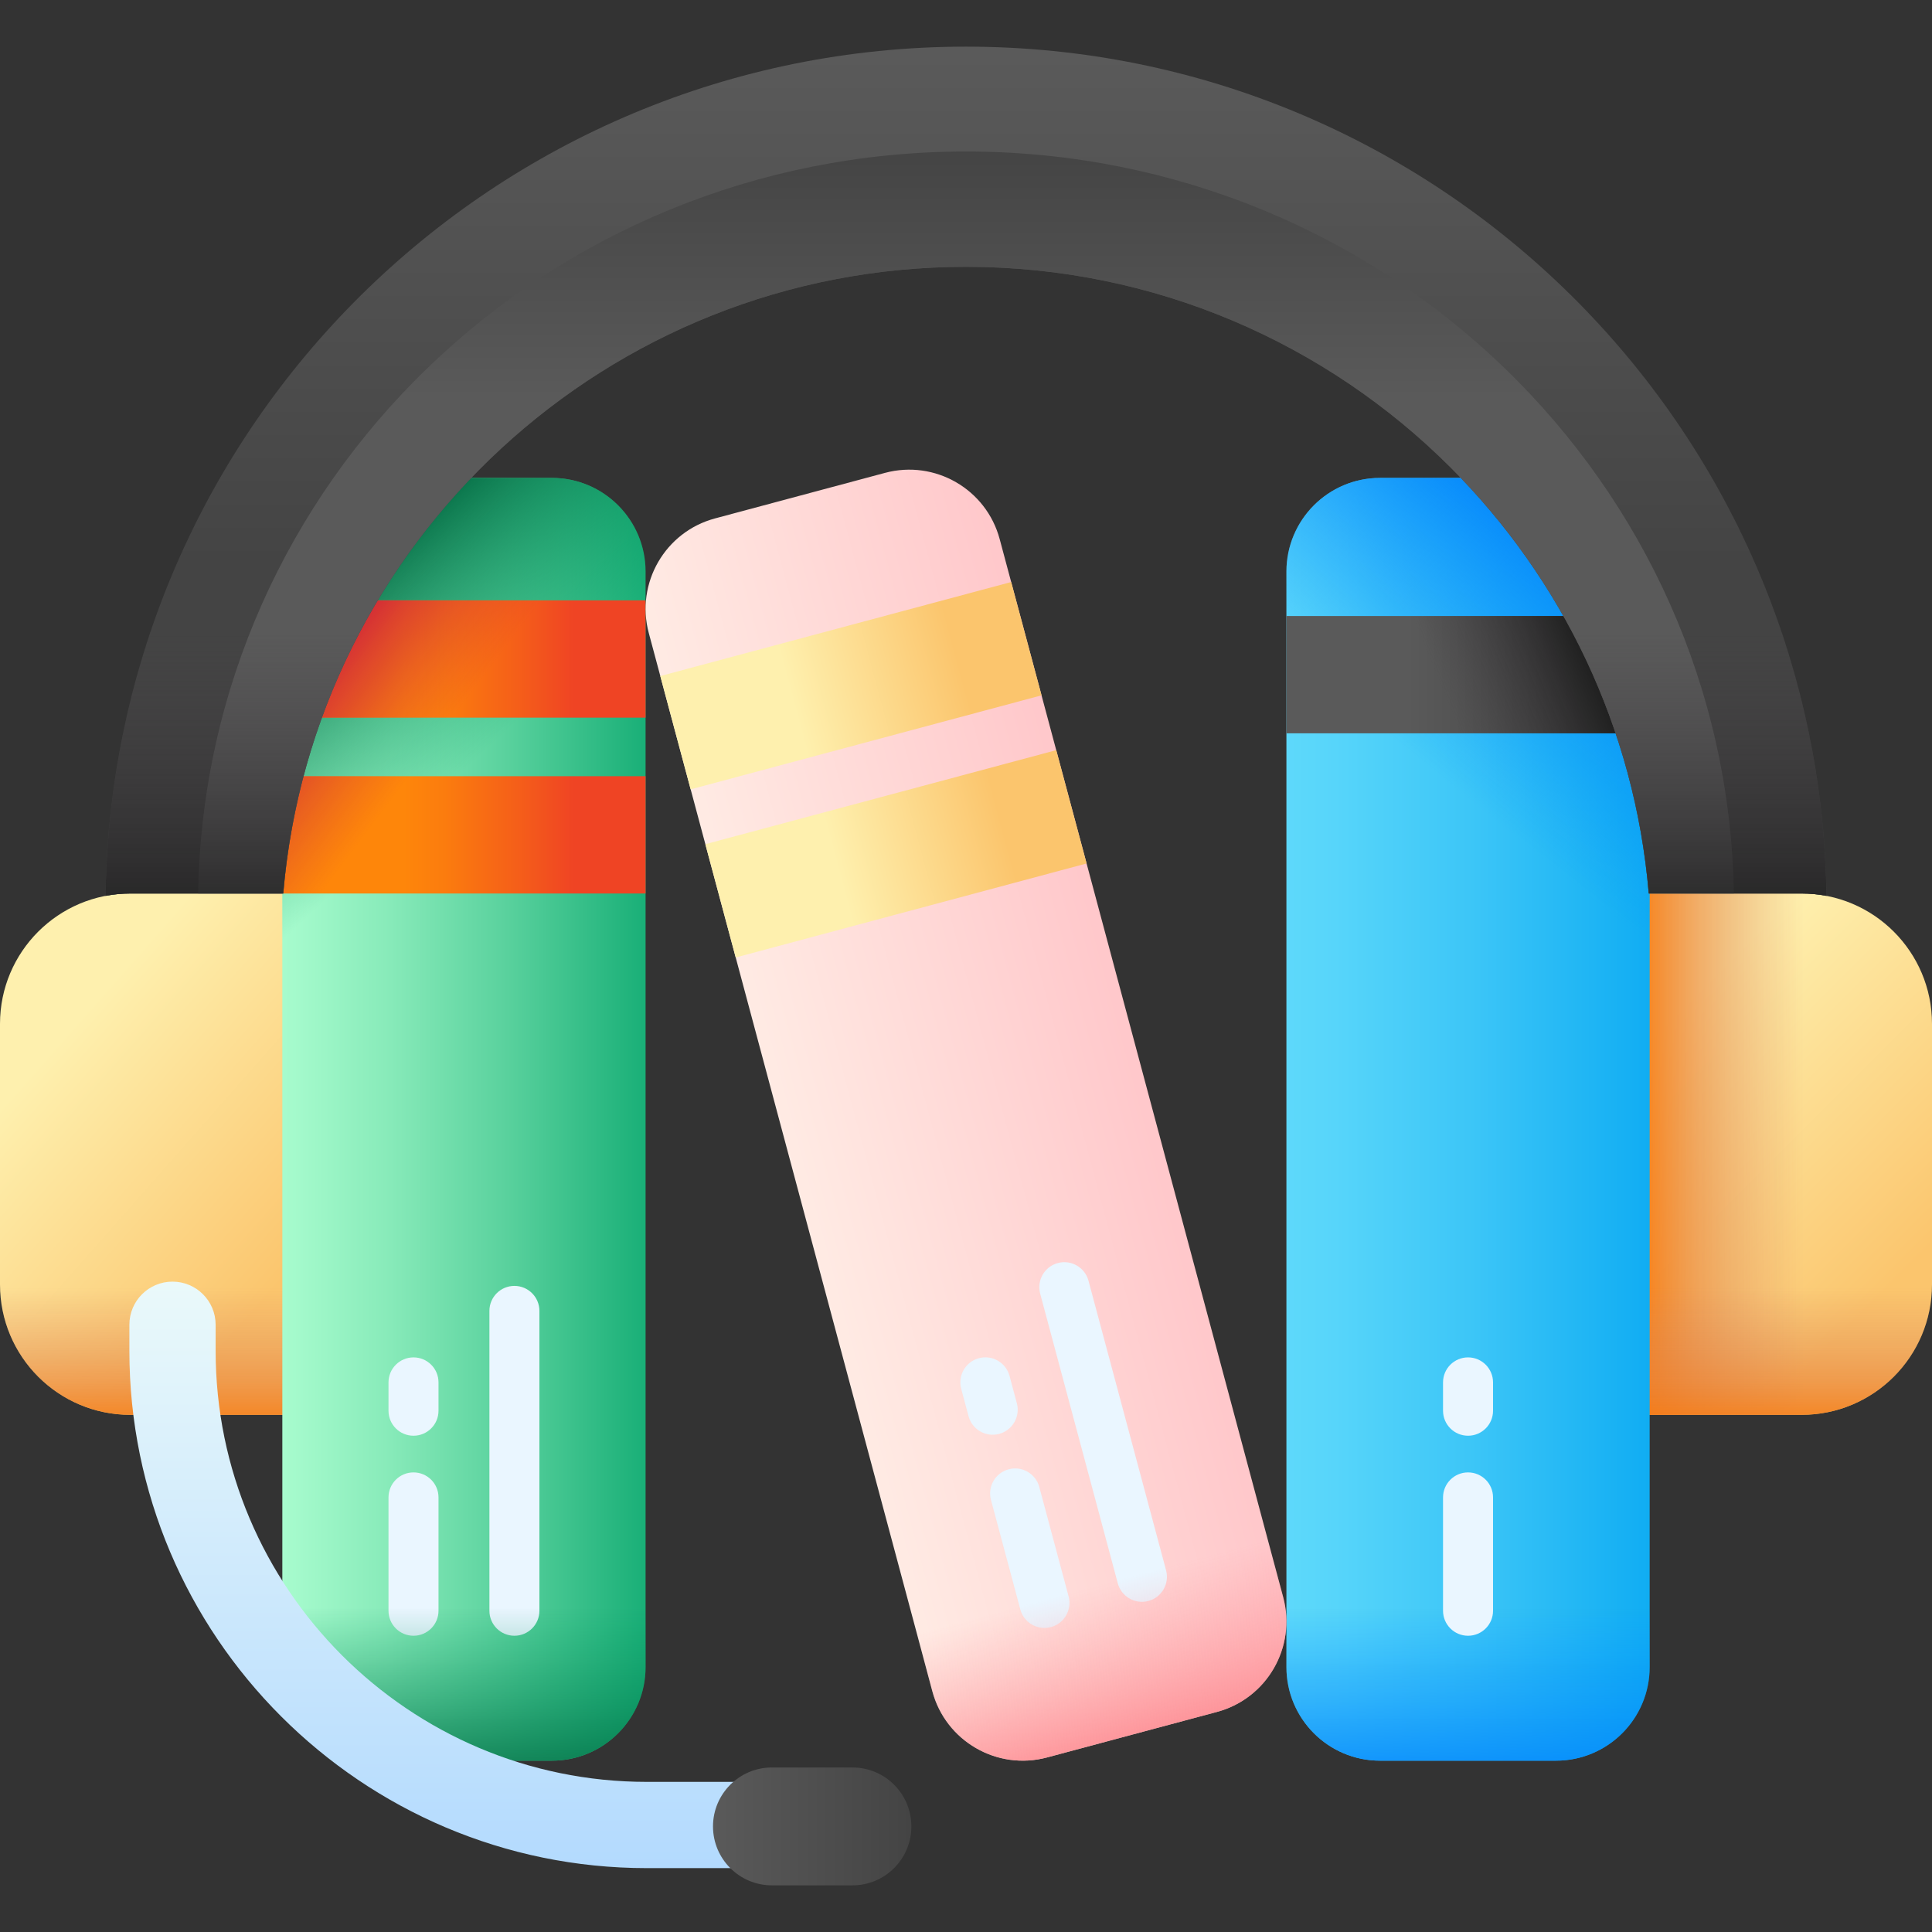
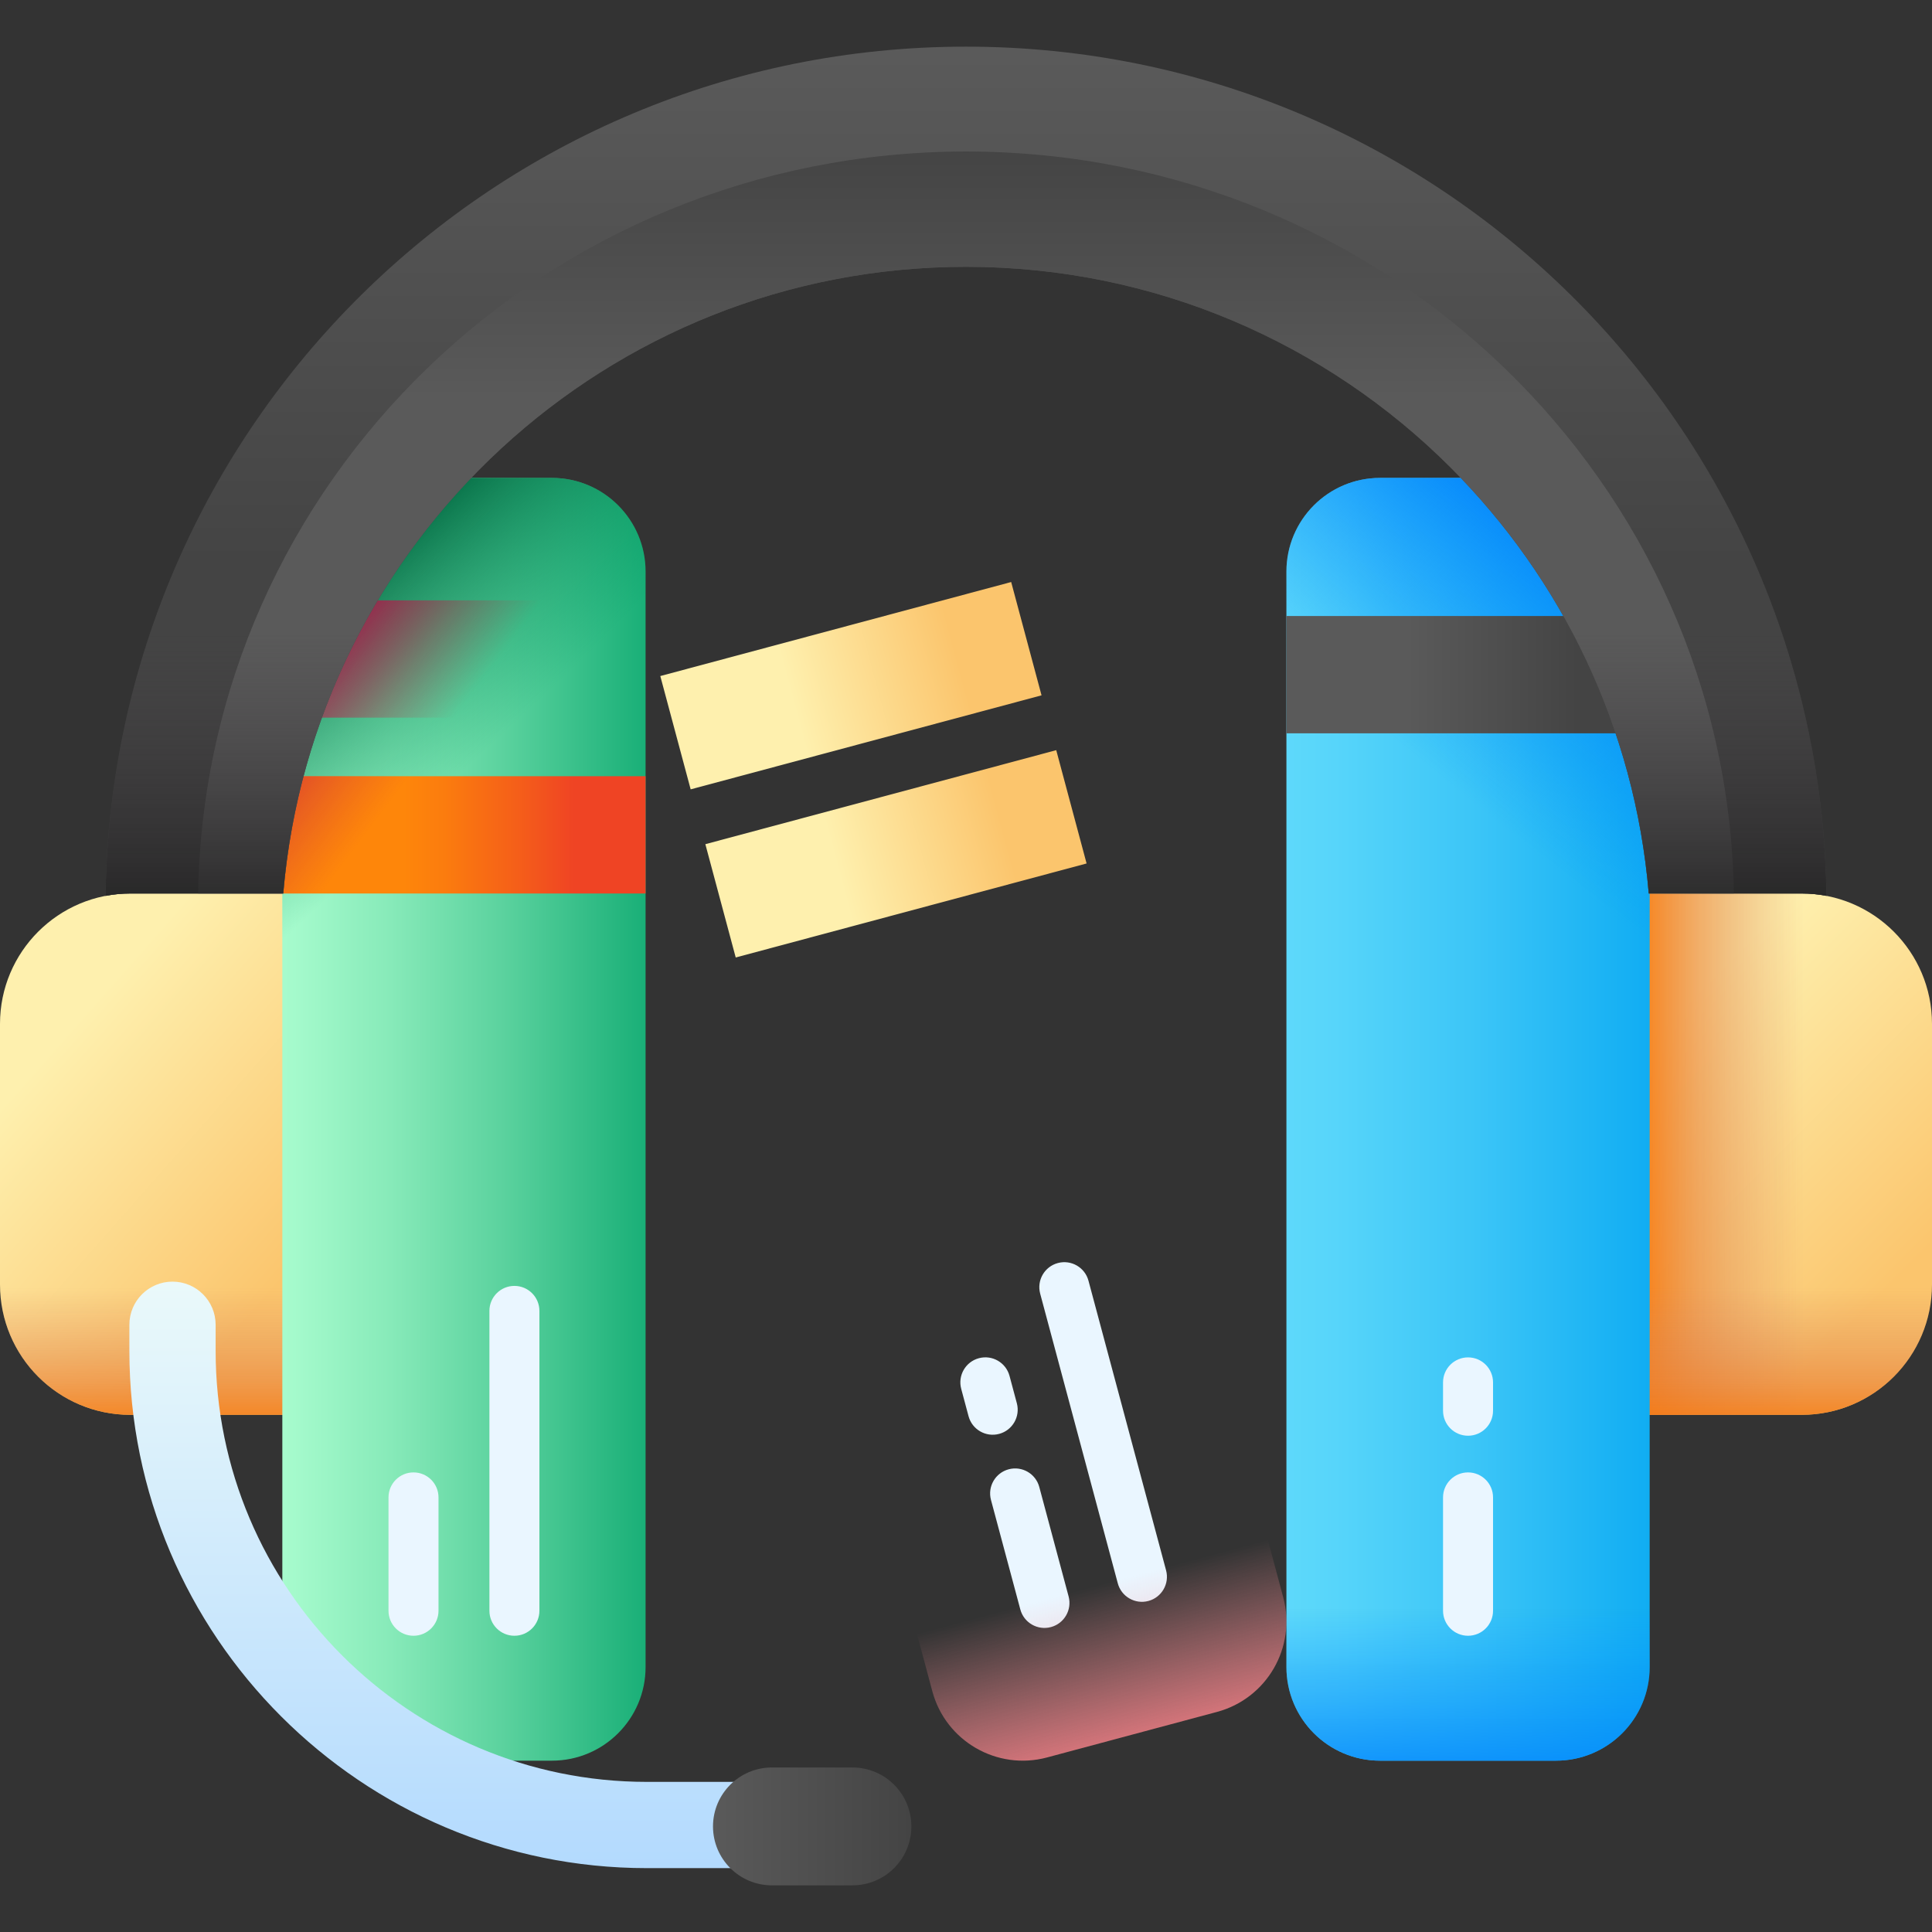
<svg xmlns="http://www.w3.org/2000/svg" xmlns:xlink="http://www.w3.org/1999/xlink" id="Capa_1" height="512" viewBox="0 0 510 510" width="512">
  <rect x="0" y="0" width="510" height="510" fill="#333333" stroke="none" />
  <linearGradient id="lg1">
    <stop offset="0" stop-color="#fef0ae" />
    <stop offset="1" stop-color="#fbc56d" />
  </linearGradient>
  <linearGradient id="SVGID_1_" gradientUnits="userSpaceOnUse" x1="17.288" x2="81.797" xlink:href="#lg1" y1="272.987" y2="329.907" />
  <linearGradient id="lg2">
    <stop offset="0" stop-color="#dc8758" stop-opacity="0" />
    <stop offset=".215" stop-color="#dd8654" stop-opacity=".215" />
    <stop offset=".429" stop-color="#e28448" stop-opacity=".429" />
    <stop offset=".642" stop-color="#ea8034" stop-opacity=".642" />
    <stop offset=".854" stop-color="#f47b18" stop-opacity=".854" />
    <stop offset="1" stop-color="#fe7701" />
  </linearGradient>
  <linearGradient id="SVGID_00000035492730907002156290000000388959067511861694_" gradientUnits="userSpaceOnUse" x1="42.5" x2="42.5" xlink:href="#lg2" y1="340.089" y2="380.088" />
  <linearGradient id="SVGID_00000107554345280612855680000012580274484763773374_" gradientUnits="userSpaceOnUse" x1="431.093" x2="495.713" xlink:href="#lg1" y1="278.342" y2="342.962" />
  <linearGradient id="SVGID_00000057107296964469142510000011954710227777138869_" gradientUnits="userSpaceOnUse" x1="476.109" x2="429.614" xlink:href="#lg2" y1="304.672" y2="304.672" />
  <linearGradient id="SVGID_00000119089865499568162250000009244854186464880296_" gradientTransform="matrix(-1 0 0 1 -2360 0)" gradientUnits="userSpaceOnUse" x1="-2827.5" x2="-2827.5" xlink:href="#lg2" y1="340.089" y2="380.088" />
  <linearGradient id="SVGID_00000046309835756037484020000008268492235836766123_" gradientUnits="userSpaceOnUse" x1="65.539" x2="179.448" y1="295.467" y2="295.467">
    <stop offset="0" stop-color="#aeffd1" />
    <stop offset=".12" stop-color="#a3f9cb" />
    <stop offset=".329" stop-color="#87eab9" />
    <stop offset=".601" stop-color="#59d19d" />
    <stop offset=".923" stop-color="#19af77" />
    <stop offset="1" stop-color="#09a76d" />
  </linearGradient>
  <linearGradient id="lg3">
    <stop offset="0" stop-color="#02905d" stop-opacity="0" />
    <stop offset=".327" stop-color="#028857" stop-opacity=".327" />
    <stop offset=".853" stop-color="#027046" stop-opacity=".853" />
    <stop offset="1" stop-color="#026841" />
  </linearGradient>
  <linearGradient id="SVGID_00000126303291482120811690000014908433794102465946_" gradientUnits="userSpaceOnUse" x1="111.489" x2="70.161" xlink:href="#lg3" y1="213.604" y2="169.52" />
  <linearGradient id="lg4">
    <stop offset="0" stop-color="#fe860a" />
    <stop offset=".243" stop-color="#fb7c0e" />
    <stop offset=".665" stop-color="#f55f19" />
    <stop offset="1" stop-color="#ef4424" />
  </linearGradient>
  <linearGradient id="SVGID_00000063593109705305055430000000558193680449150894_" gradientUnits="userSpaceOnUse" x1="106.491" x2="151.453" xlink:href="#lg4" y1="173.96" y2="173.96" />
  <linearGradient id="SVGID_00000047781407625448485180000012984965394858180531_" gradientUnits="userSpaceOnUse" x1="106.491" x2="151.453" xlink:href="#lg4" y1="220.38" y2="220.38" />
  <linearGradient id="lg5">
    <stop offset="0" stop-color="#ca2e43" stop-opacity="0" />
    <stop offset=".111" stop-color="#c92844" stop-opacity=".111" />
    <stop offset=".675" stop-color="#c30c47" stop-opacity=".675" />
    <stop offset="1" stop-color="#c00148" />
  </linearGradient>
  <linearGradient id="SVGID_00000018944354968125270460000003952328007454647960_" gradientUnits="userSpaceOnUse" x1="128.147" x2="88.885" xlink:href="#lg5" y1="178.24" y2="148.621" />
  <linearGradient id="SVGID_00000088112596633578035300000009181559602883311002_" gradientUnits="userSpaceOnUse" x1="105.83" x2="66.567" xlink:href="#lg5" y1="207.824" y2="178.205" />
  <linearGradient id="SVGID_00000019677338566705127820000013212319994060636824_" gradientUnits="userSpaceOnUse" x1="122.474" x2="122.474" xlink:href="#lg3" y1="424.326" y2="475.62" />
  <linearGradient id="SVGID_00000015347300856327790290000017399072873353851532_" gradientUnits="userSpaceOnUse" x1="330.592" x2="444.501" y1="295.467" y2="295.467">
    <stop offset="0" stop-color="#62dbfb" />
    <stop offset=".191" stop-color="#57d5fa" />
    <stop offset=".523" stop-color="#3bc5f7" />
    <stop offset=".954" stop-color="#0dabf2" />
    <stop offset="1" stop-color="#08a9f1" />
  </linearGradient>
  <linearGradient id="lg6">
    <stop offset="0" stop-color="#0593fc" stop-opacity="0" />
    <stop offset=".683" stop-color="#0389fc" stop-opacity=".683" />
    <stop offset="1" stop-color="#0182fc" />
  </linearGradient>
  <linearGradient id="SVGID_00000137842277127053167680000007403963889096618933_" gradientUnits="userSpaceOnUse" x1="391.657" x2="437.808" xlink:href="#lg6" y1="214.181" y2="157.009" />
  <linearGradient id="SVGID_00000149342893345210382040000003515010910144068027_" gradientUnits="userSpaceOnUse" x1="387.526" x2="387.526" xlink:href="#lg6" y1="424.326" y2="475.62" />
  <linearGradient id="lg7">
    <stop offset="0" stop-color="#5a5a5a" />
    <stop offset="1" stop-color="#444" />
  </linearGradient>
  <linearGradient id="SVGID_00000093879628361058834220000006325189917270151298_" gradientUnits="userSpaceOnUse" x1="371.544" x2="416.506" xlink:href="#lg7" y1="178.095" y2="178.095" />
  <linearGradient id="lg8">
    <stop offset="0" stop-color="#433f43" stop-opacity="0" />
    <stop offset="1" stop-color="#1a1a1a" />
  </linearGradient>
  <linearGradient id="SVGID_00000138550888294171316760000018212265001686578589_" gradientUnits="userSpaceOnUse" x1="380.325" x2="418.899" xlink:href="#lg8" y1="181.052" y2="165.21" />
  <linearGradient id="SVGID_00000057839383165942118510000009281414173466446997_" gradientTransform="matrix(.966 -.259 .259 .966 -54.55 95.652)" gradientUnits="userSpaceOnUse" x1="190.634" x2="304.543" y1="272.07" y2="272.07">
    <stop offset="0" stop-color="#ffeee6" />
    <stop offset="1" stop-color="#ffc4c8" />
  </linearGradient>
  <linearGradient id="SVGID_00000001661096602942000080000005711918773884610212_" gradientTransform="matrix(.966 -.259 .259 .966 -54.55 95.652)" gradientUnits="userSpaceOnUse" x1="231.586" x2="276.548" xlink:href="#lg1" y1="154.699" y2="154.699" />
  <linearGradient id="SVGID_00000031207835088309565450000002453741197753553792_" gradientTransform="matrix(.966 -.259 .259 .966 -54.55 95.652)" gradientUnits="userSpaceOnUse" x1="231.586" x2="276.548" xlink:href="#lg1" y1="200.648" y2="200.648" />
  <linearGradient id="SVGID_00000134969452421413539200000016970478421848744066_" gradientTransform="matrix(.966 -.259 .259 .966 -54.55 95.652)" gradientUnits="userSpaceOnUse" x1="247.569" x2="247.569" y1="400.929" y2="452.224">
    <stop offset="0" stop-color="#fe99a0" stop-opacity="0" />
    <stop offset="1" stop-color="#fd8087" />
  </linearGradient>
  <linearGradient id="SVGID_00000154410236686051497390000010548051383837319852_" gradientUnits="userSpaceOnUse" x1="132.054" x2="132.054" y1="338.319" y2="493.14">
    <stop offset="0" stop-color="#eaf9fa" />
    <stop offset="1" stop-color="#b3dafe" />
  </linearGradient>
  <linearGradient id="SVGID_00000083046544334702426210000005015662159663570094_" gradientUnits="userSpaceOnUse" x1="188.214" x2="240.58" xlink:href="#lg7" y1="482.129" y2="482.129" />
  <linearGradient id="SVGID_00000075877438435446307170000008235506565326101120_" gradientUnits="userSpaceOnUse" x1="255" x2="255" xlink:href="#lg7" y1="14" y2="148.451" />
  <linearGradient id="SVGID_00000124163951254189572480000012811380294281779635_" gradientUnits="userSpaceOnUse" x1="255" x2="255" xlink:href="#lg7" y1="105" y2="38.992" />
  <linearGradient id="SVGID_00000020371918980683028700000008951815603116680609_" gradientUnits="userSpaceOnUse" x1="420.929" x2="420.929" xlink:href="#lg8" y1="166.041" y2="254.404" />
  <linearGradient id="SVGID_00000020381551167191007210000010591992360166935946_" gradientUnits="userSpaceOnUse" x1="89.08" x2="89.08" xlink:href="#lg8" y1="166.041" y2="254.404" />
  <g>
    <g>
      <g>
        <g>
          <path d="m85 373.482h-50.595c-19.001 0-34.405-15.404-34.405-34.405v-68.81c0-19.001 15.404-34.405 34.405-34.405h50.595z" fill="url(#SVGID_1_)" />
          <path d="m0 299.613v39.464c0 19.001 15.404 34.405 34.405 34.405h50.595v-73.869z" fill="url(#SVGID_00000035492730907002156290000000388959067511861694_)" />
        </g>
        <g>
          <path d="m425 373.482h50.595c19.001 0 34.405-15.404 34.405-34.405v-68.81c0-19.001-15.404-34.405-34.405-34.405h-50.595z" fill="url(#SVGID_00000107554345280612855680000012580274484763773374_)" />
          <path d="m425 373.482h50.595c19.001 0 34.405-15.404 34.405-34.405v-68.81c0-19.001-15.404-34.405-34.405-34.405h-50.595z" fill="url(#SVGID_00000057107296964469142510000011954710227777138869_)" />
          <path d="m510 299.613v39.464c0 19.001-15.404 34.405-34.405 34.405h-50.595v-73.869z" fill="url(#SVGID_00000119089865499568162250000009244854186464880296_)" />
        </g>
      </g>
    </g>
    <g>
      <g>
        <path d="m145.697 464.773h-46.447c-13.653 0-24.722-11.068-24.722-24.722v-289.169c0-13.653 11.068-24.722 24.722-24.722h46.447c13.653 0 24.722 11.068 24.722 24.722v289.169c0 13.653-11.069 24.722-24.722 24.722z" fill="url(#SVGID_00000046309835756037484020000008268492235836766123_)" />
        <path d="m145.697 126.16h-46.447c-13.653 0-24.722 11.068-24.722 24.722v158.654h95.89v-158.654c.001-13.654-11.068-24.722-24.721-24.722z" fill="url(#SVGID_00000126303291482120811690000014908433794102465946_)" />
        <g fill="#eaf6ff">
          <path d="m129.192 425.199v-79.153c0-3.645 2.955-6.6 6.6-6.6s6.6 2.955 6.6 6.6v79.153c0 3.645-2.955 6.6-6.6 6.6s-6.6-2.955-6.6-6.6z" />
          <path d="m102.555 425.199v-29.921c0-3.645 2.955-6.6 6.6-6.6s6.6 2.955 6.6 6.6v29.921c0 3.645-2.955 6.6-6.6 6.6-3.646 0-6.6-2.955-6.6-6.6z" />
-           <path d="m102.555 372.397v-7.48c0-3.645 2.955-6.6 6.6-6.6s6.6 2.955 6.6 6.6v7.48c0 3.645-2.955 6.6-6.6 6.6-3.646.001-6.6-2.954-6.6-6.6z" />
        </g>
-         <path d="m74.529 158.476h95.89v30.966h-95.89z" fill="url(#SVGID_00000063593109705305055430000000558193680449150894_)" />
        <path d="m74.529 204.897h95.89v30.966h-95.89z" fill="url(#SVGID_00000047781407625448485180000012984965394858180531_)" />
        <path d="m74.529 158.476h95.89v30.966h-95.89z" fill="url(#SVGID_00000018944354968125270460000003952328007454647960_)" />
        <path d="m74.529 204.897h95.89v30.966h-95.89z" fill="url(#SVGID_00000088112596633578035300000009181559602883311002_)" />
-         <path d="m74.529 383.37v56.681c0 13.654 11.068 24.722 24.722 24.722h46.447c13.654 0 24.722-11.068 24.722-24.722v-56.681z" fill="url(#SVGID_00000019677338566705127820000013212319994060636824_)" />
      </g>
      <g>
        <path d="m410.75 464.773h-46.447c-13.653 0-24.722-11.068-24.722-24.722v-289.169c0-13.653 11.068-24.722 24.722-24.722h46.447c13.653 0 24.722 11.068 24.722 24.722v289.169c0 13.653-11.069 24.722-24.722 24.722z" fill="url(#SVGID_00000015347300856327790290000017399072873353851532_)" />
        <path d="m410.75 126.16h-46.447c-13.653 0-24.722 11.068-24.722 24.722v145.566h95.89v-145.566c.001-13.654-11.068-24.722-24.721-24.722z" fill="url(#SVGID_00000137842277127053167680000007403963889096618933_)" />
        <path d="m339.581 383.37v56.681c0 13.654 11.068 24.722 24.722 24.722h46.447c13.654 0 24.722-11.068 24.722-24.722v-56.681z" fill="url(#SVGID_00000149342893345210382040000003515010910144068027_)" />
        <g fill="#eaf6ff">
          <path d="m380.926 425.199v-29.921c0-3.645 2.955-6.6 6.6-6.6s6.6 2.955 6.6 6.6v29.921c0 3.645-2.955 6.6-6.6 6.6s-6.6-2.955-6.6-6.6z" />
          <path d="m380.926 372.397v-7.48c0-3.645 2.955-6.6 6.6-6.6s6.6 2.955 6.6 6.6v7.48c0 3.645-2.955 6.6-6.6 6.6-3.645.001-6.6-2.954-6.6-6.6z" />
        </g>
        <path d="m339.581 162.612h95.89v30.966h-95.89z" fill="url(#SVGID_00000093879628361058834220000006325189917270151298_)" />
-         <path d="m339.581 162.612h95.89v30.966h-95.89z" fill="url(#SVGID_00000138550888294171316760000018212265001686578589_)" />
      </g>
      <g>
-         <path d="m321.252 451.903-44.864 12.021c-13.188 3.534-26.744-4.293-30.278-17.481l-74.842-279.316c-3.534-13.188 4.293-26.744 17.481-30.278l44.864-12.021c13.188-3.534 26.744 4.293 30.278 17.481l74.842 279.316c3.533 13.188-4.293 26.744-17.481 30.278z" fill="url(#SVGID_00000057839383165942118510000009281414173466446997_)" />
        <g fill="#eaf6ff">
          <path d="m295.067 417.949-20.486-76.456c-.943-3.521 1.146-7.14 4.667-8.083s7.14 1.146 8.083 4.667l20.486 76.456c.943 3.521-1.146 7.14-4.667 8.083-3.521.944-7.14-1.146-8.083-4.667z" />
          <path d="m269.337 424.843-7.744-28.901c-.943-3.521 1.146-7.14 4.667-8.084 3.521-.943 7.14 1.146 8.083 4.667l7.744 28.901c.943 3.521-1.146 7.14-4.667 8.084s-7.14-1.146-8.083-4.667z" />
          <path d="m255.671 373.841-1.936-7.225c-.943-3.521 1.146-7.14 4.667-8.084 3.521-.943 7.14 1.146 8.084 4.667l1.936 7.225c.943 3.521-1.146 7.14-4.667 8.084-3.522.944-7.141-1.146-8.084-4.667z" />
        </g>
        <path d="m182.318 208.369 92.623-24.819-8.015-29.911-92.623 24.819z" fill="url(#SVGID_00000001661096602942000080000005711918773884610212_)" />
        <path d="m194.211 252.753 92.622-24.819-8.014-29.911-92.623 24.819z" fill="url(#SVGID_00000031207835088309565450000002453741197753553792_)" />
        <path d="m231.44 391.694 14.67 54.749c3.534 13.188 17.09 21.015 30.278 17.481l44.864-12.021c13.188-3.534 21.015-17.09 17.481-30.278l-14.67-54.749z" fill="url(#SVGID_00000134969452421413539200000016970478421848744066_)" />
      </g>
    </g>
    <path d="m218.571 493.14h-47.812c-75.325 0-136.607-61.282-136.607-136.607v-6.83c0-6.287 5.097-11.384 11.384-11.384s11.384 5.097 11.384 11.384v6.83c0 62.771 51.068 113.839 113.839 113.839h47.812c6.287 0 11.384 5.097 11.384 11.384s-5.096 11.384-11.384 11.384z" fill="url(#SVGID_00000154410236686051497390000010548051383837319852_)" />
    <path d="m225.022 497.687h-21.25c-8.592 0-15.558-6.966-15.558-15.558 0-8.592 6.966-15.558 15.558-15.558h21.25c8.592 0 15.558 6.966 15.558 15.558 0 8.593-6.965 15.558-15.558 15.558z" fill="url(#SVGID_00000083046544334702426210000005015662159663570094_)" />
    <g>
      <path d="m255 12.313c-124.449 0-225.538 100.087-227.132 224.172 2.11-.41 4.311-.622 6.542-.622h40.36c7.817-92.666 85.531-165.432 180.23-165.432 49.953 0 95.17 20.248 127.91 52.973 29.325 29.325 48.632 68.668 52.32 112.458h40.36c2.231 0 4.432.213 6.542.622-1.594-124.084-102.683-224.171-227.132-224.171z" fill="url(#SVGID_00000075877438435446307170000008235506565326101120_)" />
      <path d="m74.77 235.863c7.817-92.665 85.531-165.432 180.23-165.432 49.953 0 95.17 20.248 127.91 52.973 29.325 29.325 48.632 68.668 52.32 112.458h22.463c-1.758-108.47-91.838-195.862-202.693-195.862s-200.935 87.392-202.694 195.863z" fill="url(#SVGID_00000124163951254189572480000012811380294281779635_)" />
      <g>
        <path d="m437.195 103.809h-77.47c8.271 5.881 16.026 12.44 23.185 19.595 29.325 29.325 48.632 68.668 52.32 112.458h40.36c2.231 0 4.432.213 6.542.622-.638-49.71-17.257-95.56-44.937-132.675z" fill="url(#SVGID_00000020371918980683028700000008951815603116680609_)" />
        <path d="m27.868 236.485c2.11-.41 4.311-.622 6.542-.622h40.36c4.596-54.48 33.359-102.073 75.522-132.054h-77.487c-27.68 37.115-44.299 82.965-44.937 132.676z" fill="url(#SVGID_00000020381551167191007210000010591992360166935946_)" />
      </g>
    </g>
  </g>
</svg>